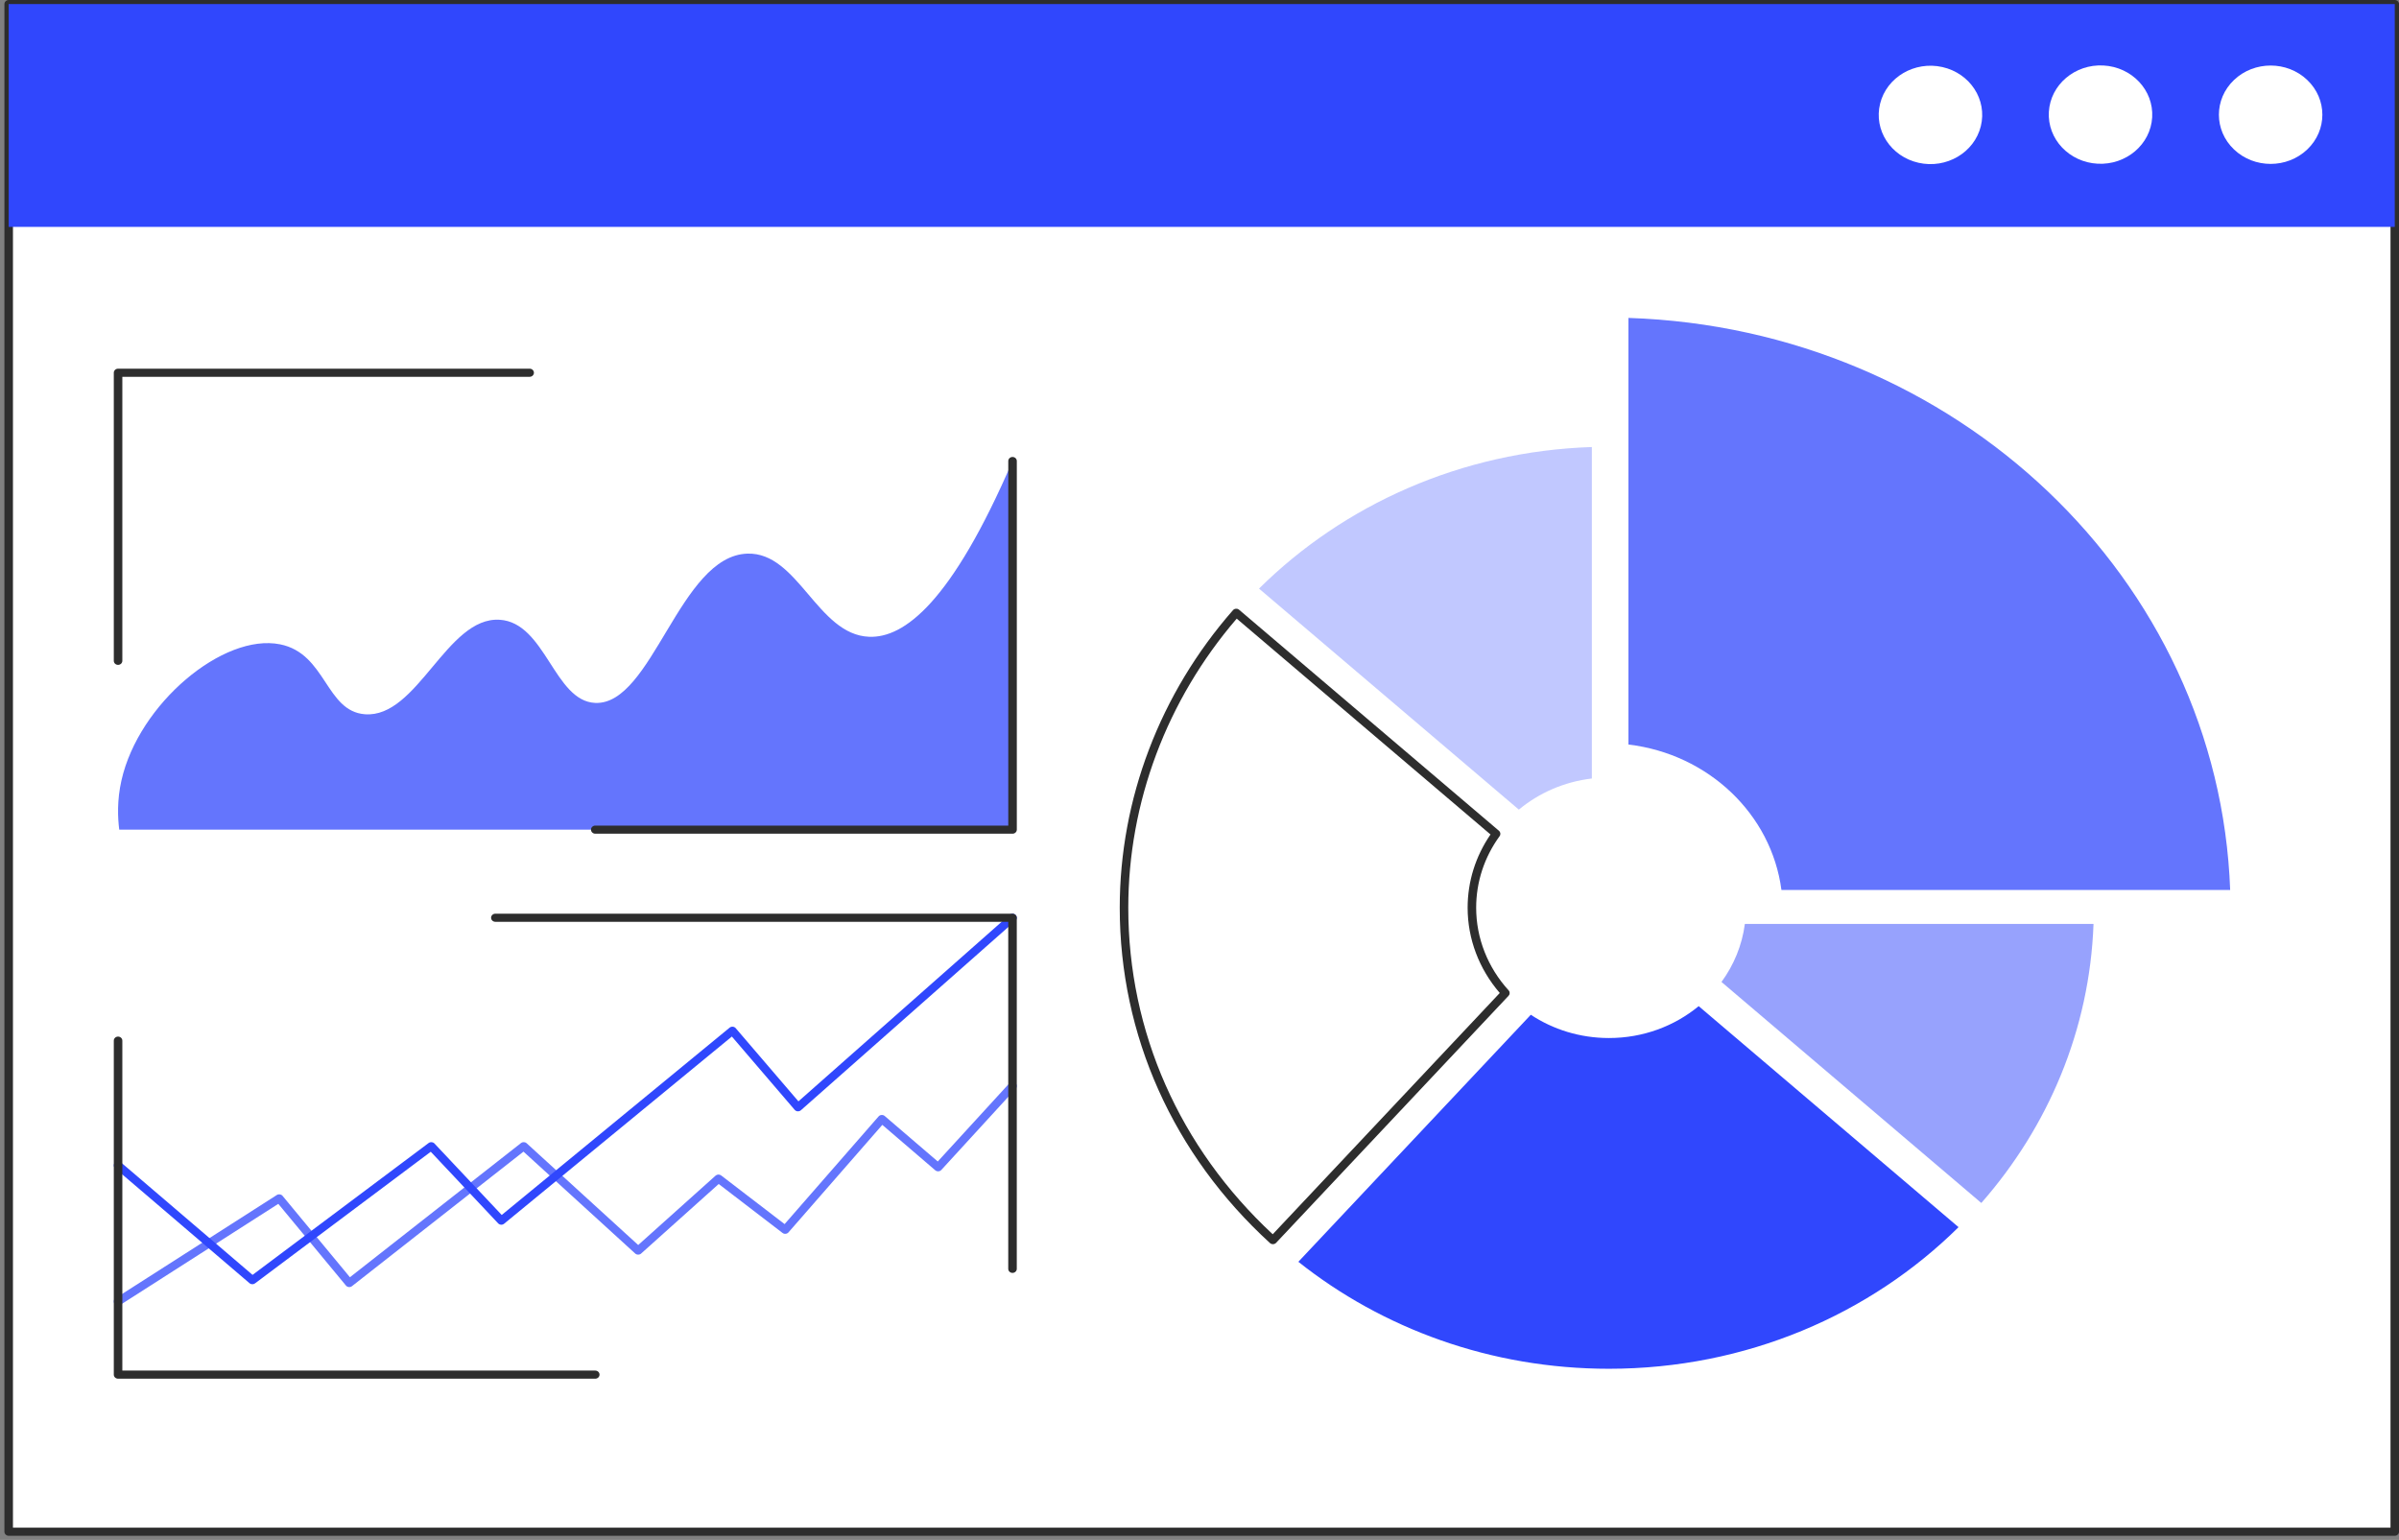
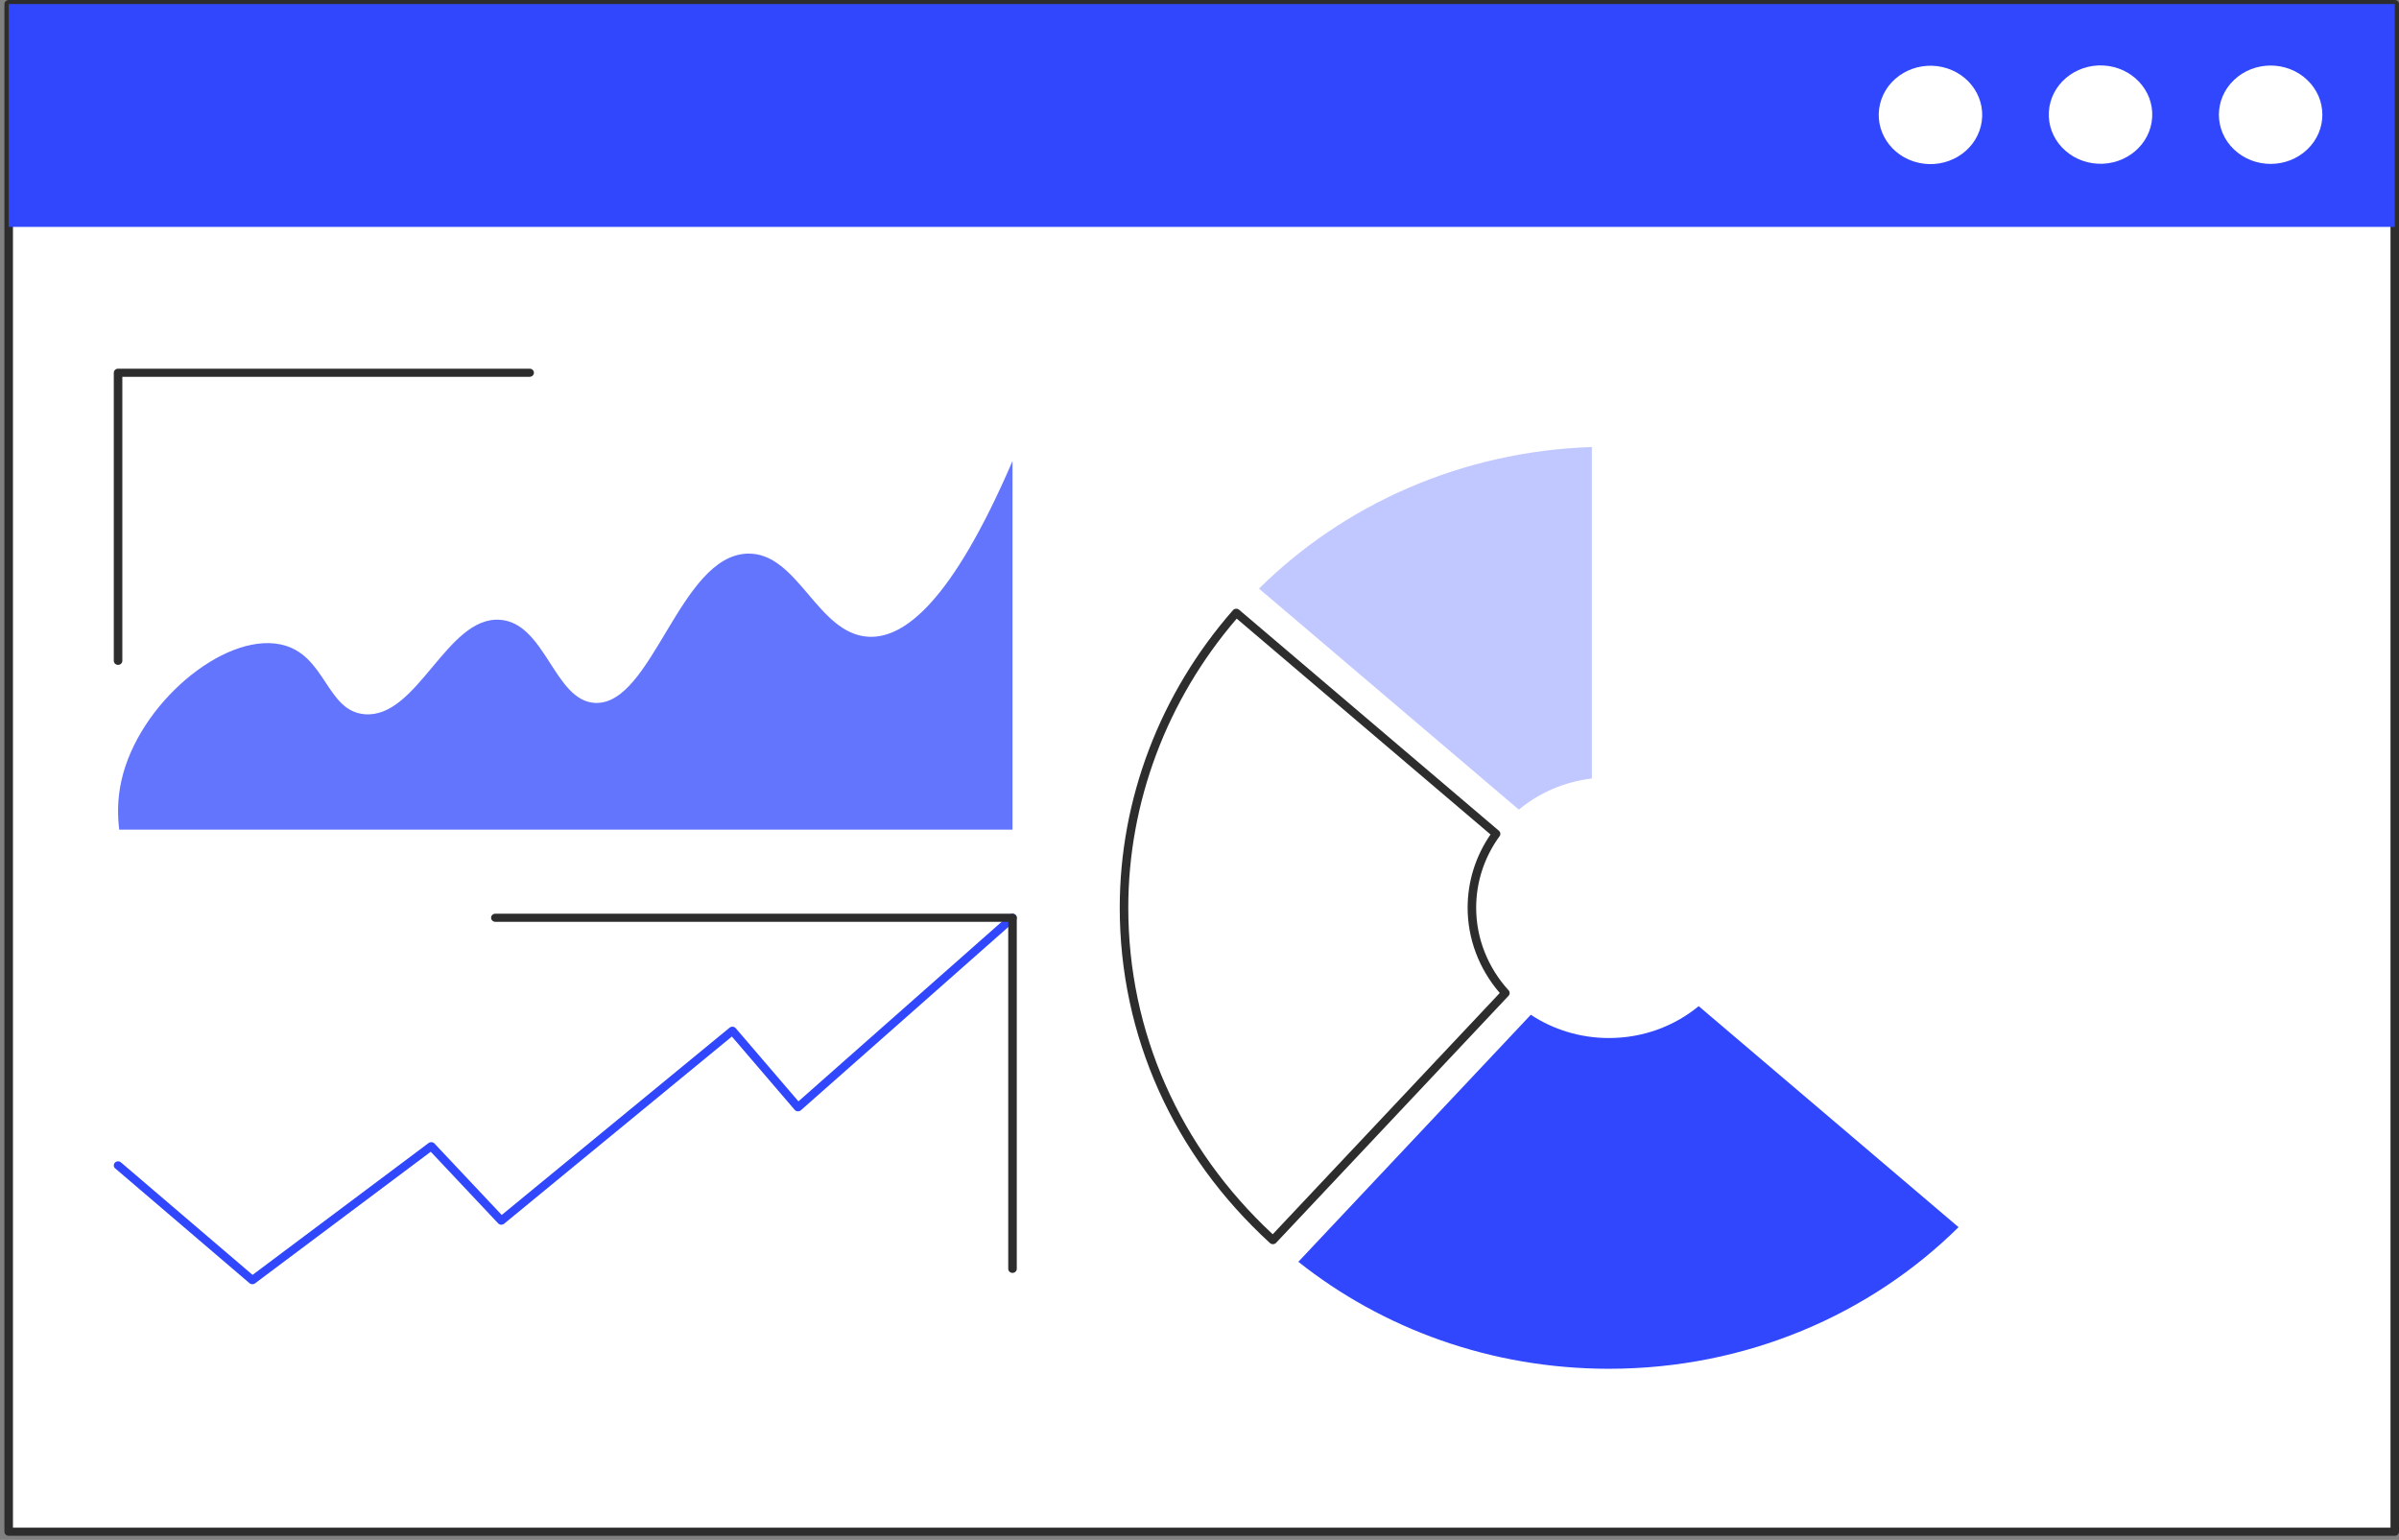
<svg xmlns="http://www.w3.org/2000/svg" width="405" height="260" viewBox="0 0 405 260" fill="none">
  <rect x="0" y="0" width="405" height="260" fill="#808080" stroke="none" />
  <path d="M404.284 0.685H1.465V258.613H404.284V0.685Z" fill="white" />
  <path d="M404.286 259.299H1.467C1.069 259.299 0.746 258.992 0.746 258.613V0.685C0.746 0.307 1.069 0 1.467 0H404.286C404.684 0 405.006 0.306 405.006 0.685V258.614C405.006 258.992 404.684 259.299 404.286 259.299ZM2.188 257.928H403.565V1.371H2.188V257.928Z" fill="#2D2D2D" />
  <path d="M404.284 0.685H1.465V38.307H404.284V0.685Z" fill="#3047FD" />
  <path d="M389.505 25.241C392.916 21.998 392.916 16.74 389.505 13.497C386.094 10.254 380.564 10.254 377.153 13.497C373.742 16.74 373.742 21.998 377.153 25.241C380.564 28.485 386.094 28.485 389.505 25.241Z" fill="white" />
  <path d="M363.332 19.808C363.599 15.228 359.91 11.31 355.094 11.056C350.277 10.802 346.156 14.309 345.889 18.889C345.623 23.469 349.311 27.387 354.128 27.641C358.944 27.895 363.065 24.387 363.332 19.808Z" fill="white" />
  <path d="M334.402 21.311C335.511 16.847 332.604 12.374 327.909 11.32C323.215 10.266 318.51 13.03 317.402 17.494C316.293 21.958 319.2 26.431 323.895 27.485C328.59 28.539 333.294 25.774 334.402 21.311Z" fill="white" />
-   <path d="M274.914 125.705C288.39 127.299 299.066 137.45 300.742 150.264H376.498C374.586 97.74 330.155 55.494 274.914 53.676V125.705Z" fill="#3147FC" fill-opacity="0.75" />
-   <path d="M334.487 203.106C345.768 190.256 352.777 173.897 353.428 156H294.568C294.096 159.609 292.701 162.944 290.621 165.792L334.487 203.106Z" fill="#3047FD" fill-opacity="0.5" />
  <path d="M256.412 136.693C259.797 133.884 264.049 131.995 268.738 131.44V75.475C246.672 76.201 226.827 85.232 212.547 99.379L256.412 136.693Z" fill="#3047FD" fill-opacity="0.3" />
  <path d="M286.773 169.874C282.714 173.226 277.418 175.258 271.62 175.258C266.717 175.258 262.173 173.804 258.432 171.33L219.188 213.038C233.391 224.313 251.67 231.1 271.62 231.1C294.812 231.1 315.747 221.926 330.642 207.191L286.773 169.874Z" fill="#3047FD" />
  <path d="M214.894 209.378L254.144 167.663C250.622 163.804 248.485 158.77 248.485 153.258C248.485 148.622 249.997 144.325 252.573 140.779L208.703 103.461C196.873 116.956 189.754 134.315 189.754 153.258C189.754 175.308 199.399 195.215 214.894 209.378Z" fill="white" />
  <path d="M214.896 210.063C214.71 210.063 214.531 209.995 214.396 209.872C198.042 194.923 189.035 174.818 189.035 153.258C189.035 134.927 195.824 117.086 208.151 103.022C208.276 102.879 208.457 102.791 208.652 102.778C208.845 102.758 209.039 102.826 209.185 102.95L253.056 140.268C253.326 140.498 253.374 140.884 253.168 141.168C250.577 144.734 249.207 148.915 249.207 153.258C249.207 158.383 251.155 163.34 254.69 167.214C254.928 167.475 254.925 167.863 254.683 168.12L215.433 209.835C215.303 209.973 215.119 210.056 214.924 210.062C214.914 210.063 214.905 210.063 214.896 210.063ZM208.783 104.448C196.973 118.179 190.477 135.484 190.477 153.258C190.477 174.204 199.129 193.754 214.86 208.39L253.191 167.651C249.689 163.598 247.766 158.512 247.766 153.259C247.766 148.838 249.099 144.576 251.627 140.892L208.783 104.448Z" fill="#2D2D2D" />
  <path d="M20.504 131.76C23.424 118.802 37.699 106.865 47.288 108.787C55.071 110.348 54.97 120.08 61.597 120.592C70.495 121.28 75.407 104.097 84.344 104.639C92.104 105.111 93.536 118.378 100.487 118.678C110.137 119.094 114.711 93.837 126.17 93.473C134.745 93.199 137.977 107.158 146.716 107.511C152.624 107.75 160.626 101.754 170.931 77.839C170.931 98.584 170.931 119.33 170.931 140.075C120.664 140.075 70.397 140.075 20.131 140.075C19.873 138.058 19.743 135.139 20.504 131.76Z" fill="#3147FC" fill-opacity="0.75" />
  <path d="M19.932 112.256C19.534 112.256 19.211 111.95 19.211 111.571V62.934C19.211 62.555 19.534 62.248 19.932 62.248H89.417C89.815 62.248 90.138 62.554 90.138 62.934C90.138 63.312 89.815 63.619 89.417 63.619H20.653V111.571C20.653 111.95 20.33 112.256 19.932 112.256Z" fill="#2D2D2D" />
-   <path d="M170.938 140.761H100.494C100.096 140.761 99.773 140.454 99.773 140.076C99.773 139.697 100.096 139.39 100.494 139.39H170.217V77.839C170.217 77.46 170.539 77.153 170.938 77.153C171.336 77.153 171.659 77.46 171.659 77.839V140.076C171.658 140.454 171.336 140.761 170.938 140.761Z" fill="#2D2D2D" />
-   <path d="M19.933 220.417C19.701 220.417 19.473 220.311 19.334 220.115C19.111 219.8 19.199 219.375 19.53 219.163L46.734 201.762C47.047 201.563 47.47 201.624 47.703 201.907L59.075 215.646L87.952 192.993C88.234 192.772 88.645 192.786 88.91 193.027L107.741 210.204L120.801 198.495C121.063 198.26 121.467 198.245 121.748 198.46L132.457 206.673L148.322 188.496C148.447 188.352 148.629 188.264 148.825 188.25C149.018 188.234 149.213 188.299 149.36 188.425L158.313 196.103L170.391 182.91C170.653 182.624 171.109 182.595 171.407 182.843C171.708 183.091 171.739 183.525 171.478 183.81L158.918 197.528C158.792 197.668 158.611 197.752 158.419 197.763C158.224 197.771 158.036 197.711 157.892 197.588L148.952 189.921L133.112 208.069C132.861 208.356 132.412 208.401 132.105 208.164L121.332 199.903L108.231 211.648C107.951 211.898 107.515 211.897 107.238 211.644L88.375 194.438L59.424 217.15C59.274 217.268 59.082 217.324 58.888 217.302C58.695 217.283 58.519 217.19 58.399 217.045L46.984 203.254L20.334 220.301C20.21 220.38 20.071 220.417 19.933 220.417Z" fill="#3147FC" fill-opacity="0.75" />
  <path d="M42.607 216.829C42.434 216.829 42.261 216.77 42.125 216.653L19.45 197.27C19.154 197.017 19.13 196.584 19.395 196.302C19.662 196.021 20.117 195.998 20.413 196.251L42.637 215.248L72.361 192.984C72.66 192.76 73.09 192.796 73.344 193.065L84.7 205.134L123.173 173.509C123.32 173.389 123.515 173.329 123.707 173.345C123.901 173.362 124.08 173.452 124.203 173.595L134.791 185.95L170.443 154.45C170.734 154.193 171.19 154.207 171.462 154.485C171.732 154.762 171.715 155.196 171.424 155.453L135.208 187.452C135.062 187.581 134.867 187.638 134.667 187.634C134.469 187.62 134.284 187.529 134.158 187.383L123.554 175.007L85.106 206.612C84.81 206.856 84.36 206.829 84.098 206.55L72.721 194.458L43.052 216.681C42.921 216.78 42.764 216.829 42.607 216.829Z" fill="#3047FD" />
-   <path d="M100.491 232.775H19.932C19.534 232.775 19.211 232.469 19.211 232.09V175.7C19.211 175.321 19.534 175.015 19.932 175.015C20.33 175.015 20.653 175.321 20.653 175.7V231.405H100.491C100.889 231.405 101.212 231.711 101.212 232.09C101.212 232.469 100.889 232.775 100.491 232.775Z" fill="#2D2D2D" />
  <path d="M170.933 214.914C170.534 214.914 170.212 214.607 170.212 214.228V155.636H83.627C83.229 155.636 82.906 155.329 82.906 154.95C82.906 154.571 83.229 154.265 83.627 154.265H170.932C171.33 154.265 171.653 154.571 171.653 154.95V214.228C171.653 214.607 171.331 214.914 170.933 214.914Z" fill="#2D2D2D" />
</svg>